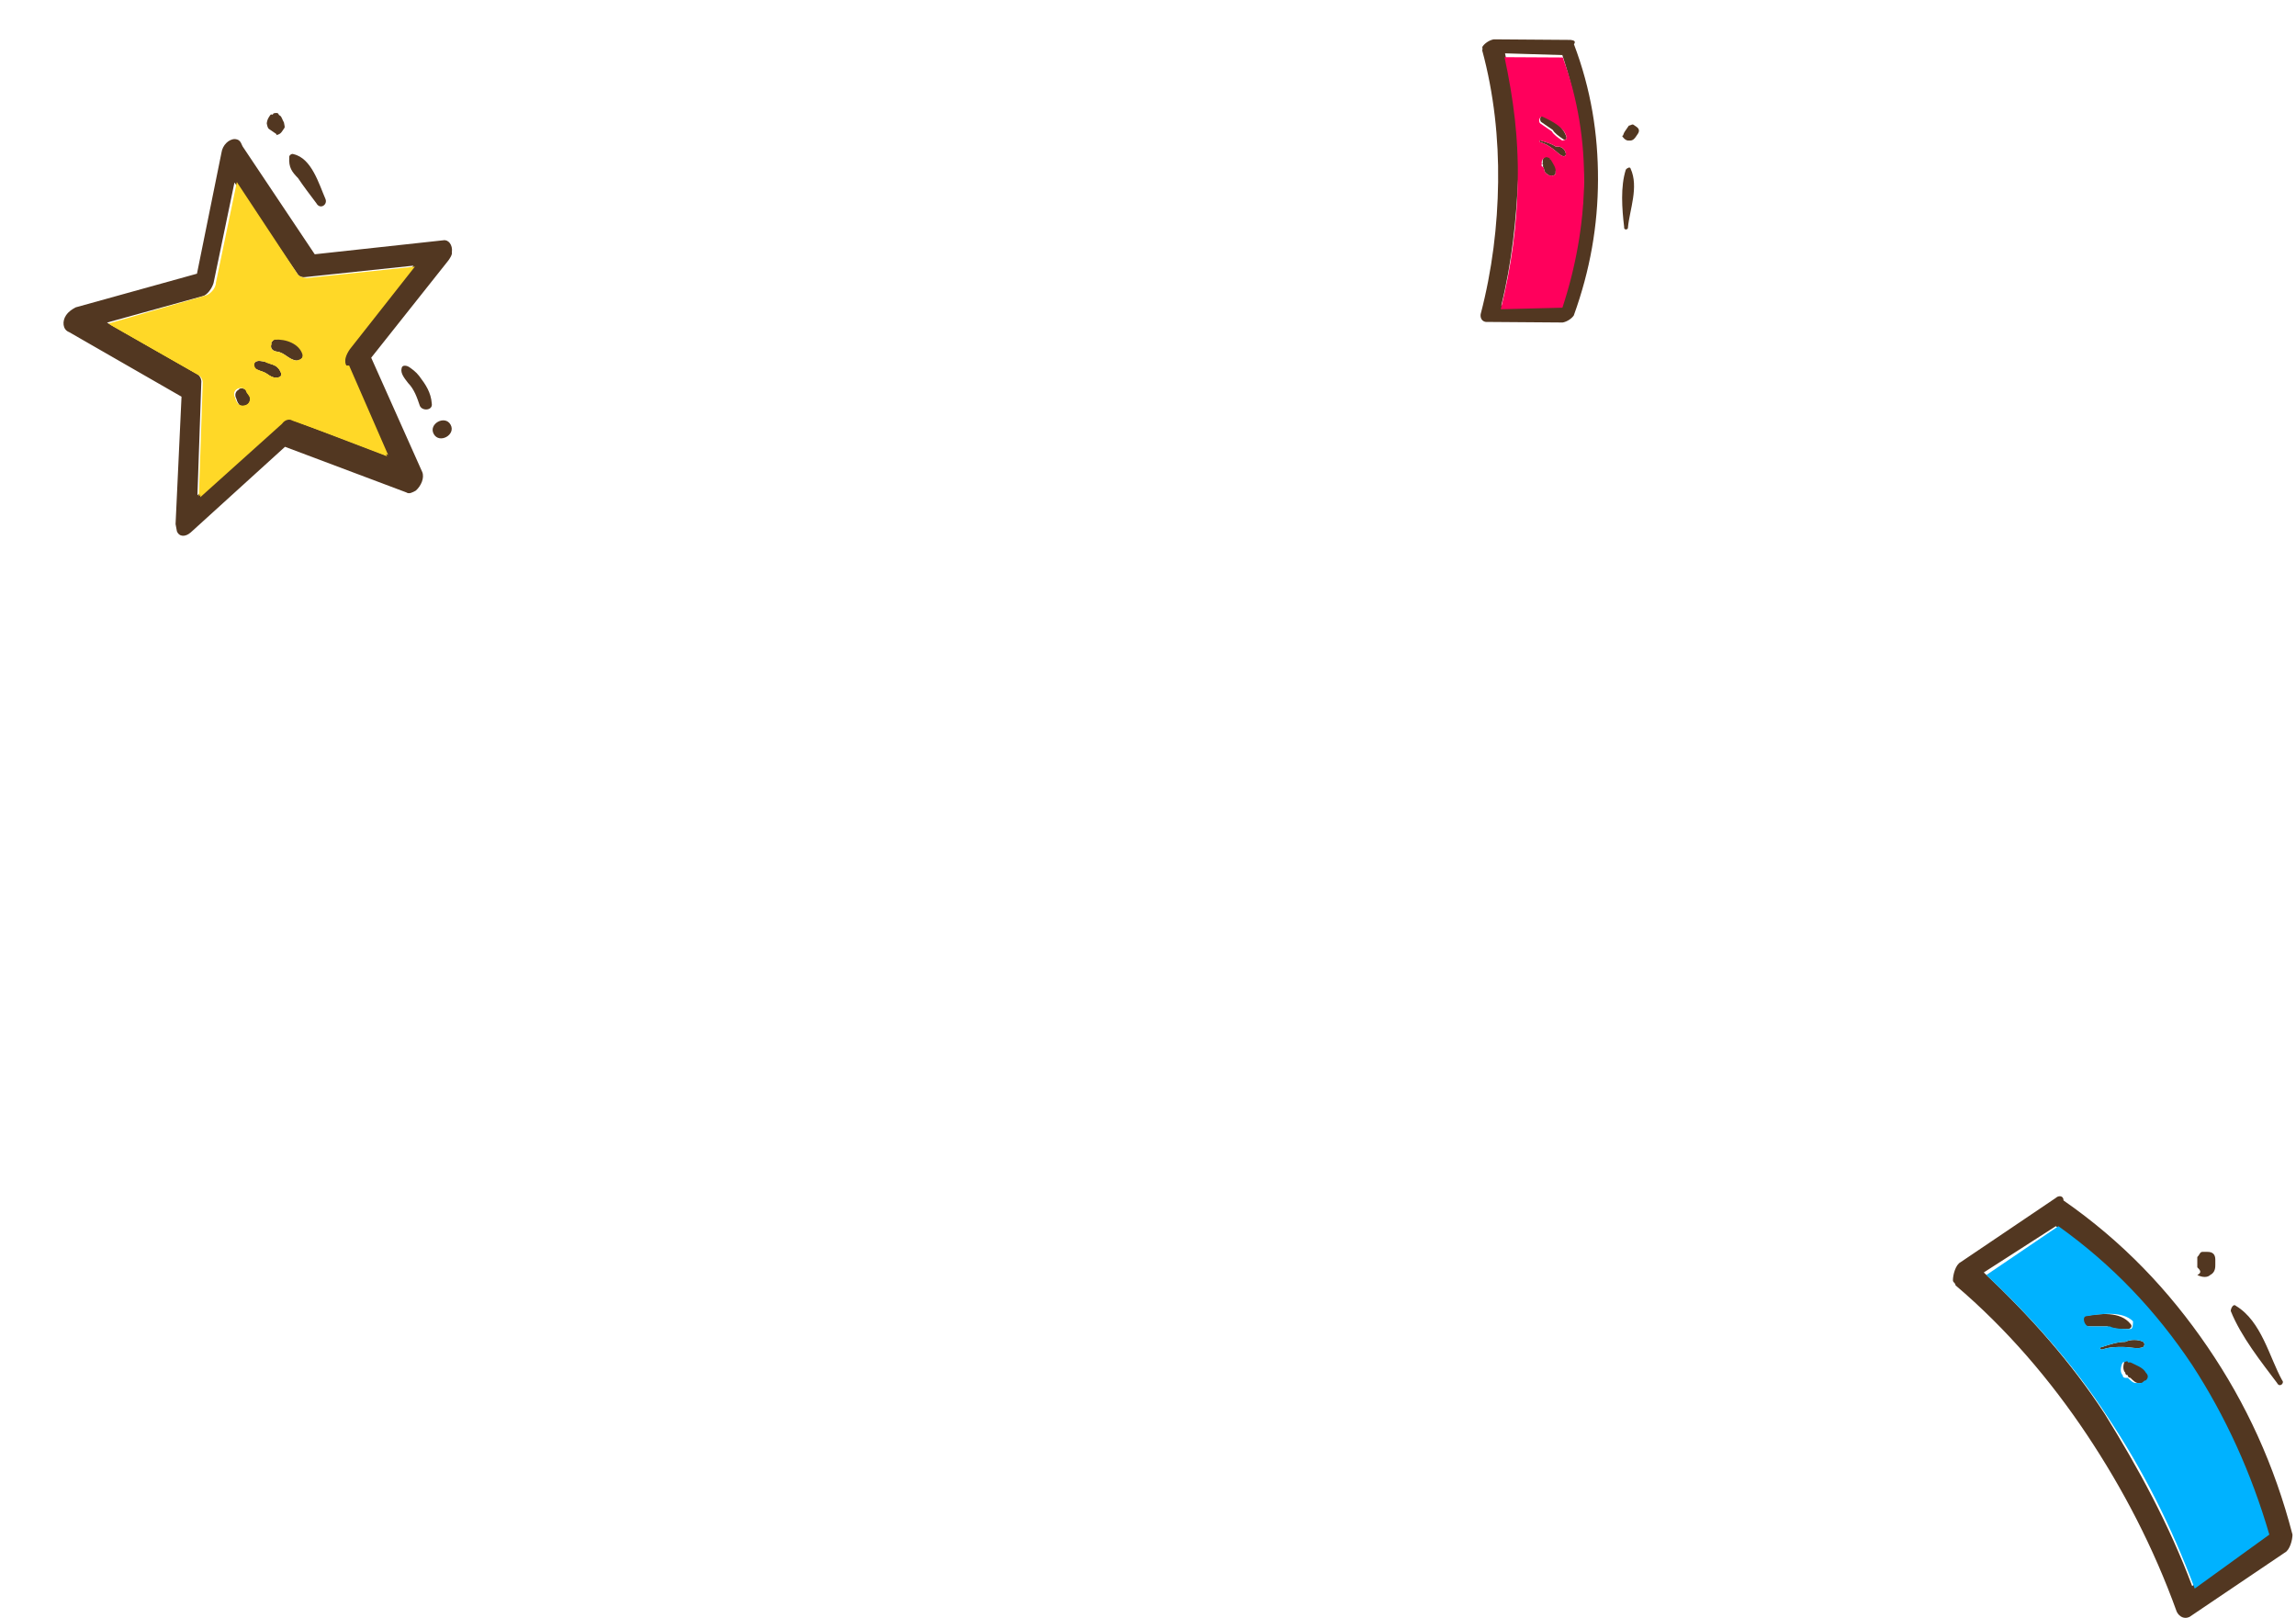
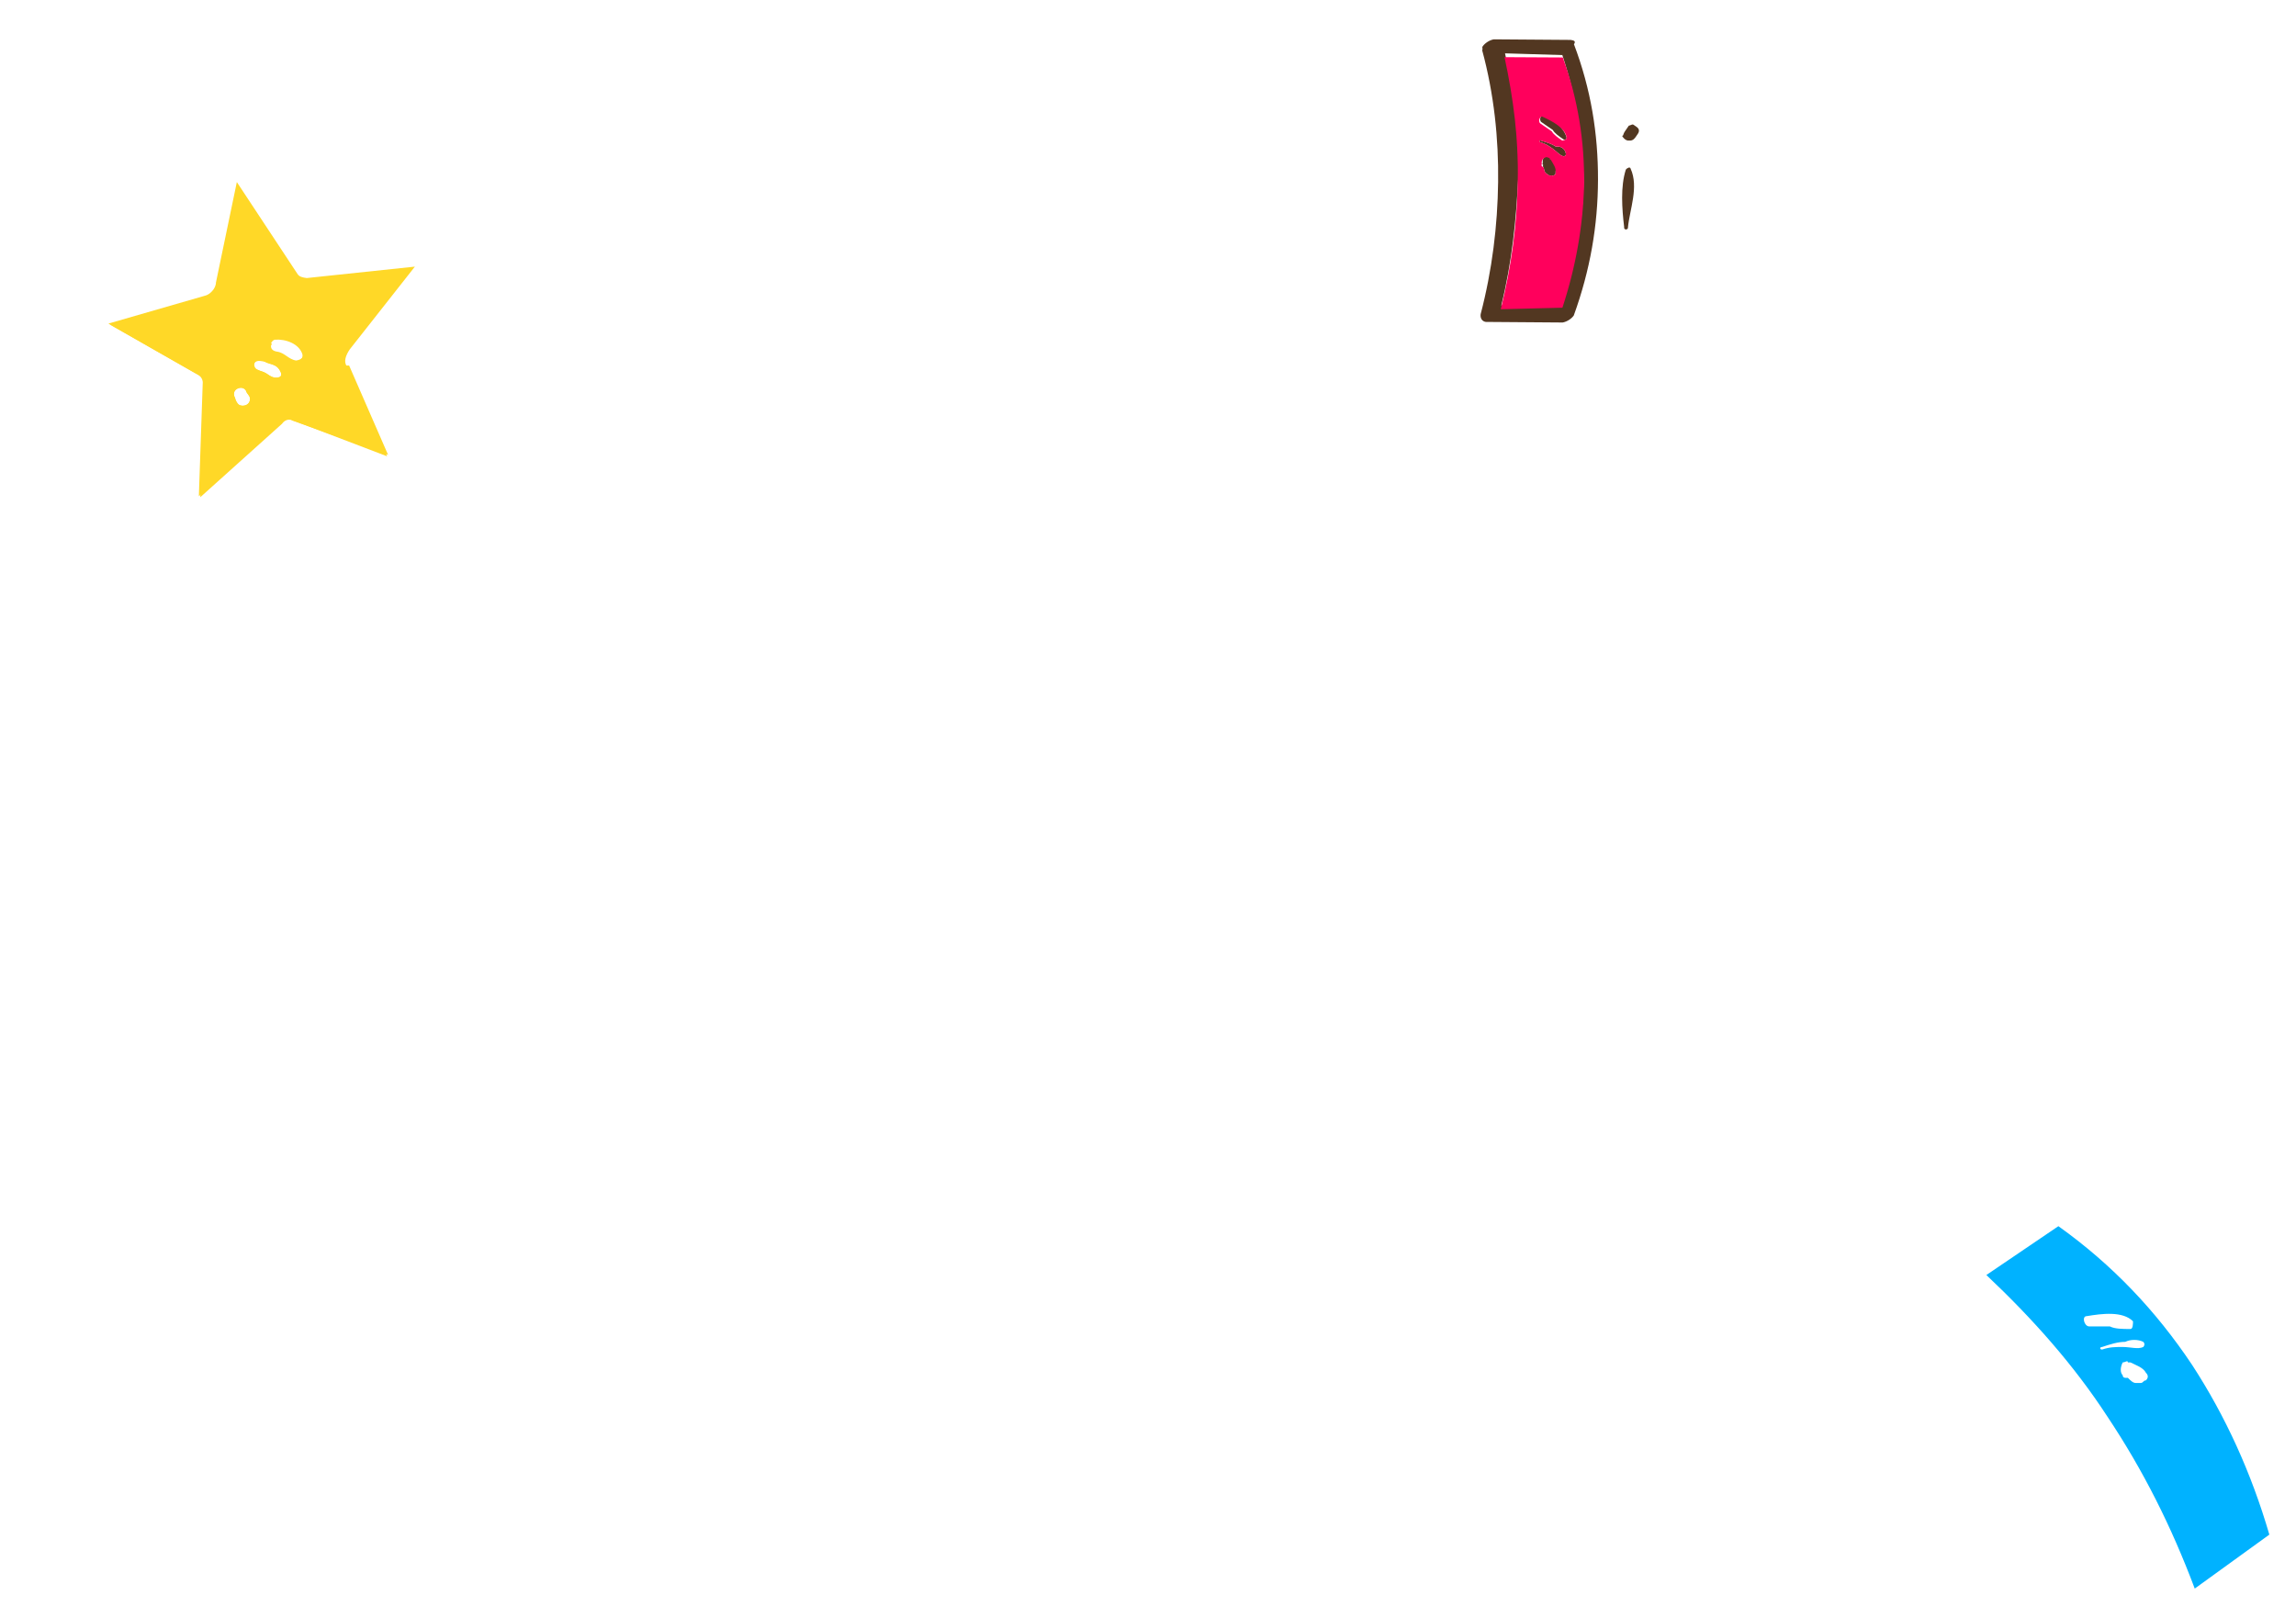
<svg xmlns="http://www.w3.org/2000/svg" width="261" height="184" viewBox="0 0 261 184" fill="none">
-   <path fill-rule="evenodd" clip-rule="evenodd" d="M26.716 15.81C26.01 15.801 25.295 16.497 25.175 17.364L22.39 31.116L8.601 34.945C8.219 35.157 7.836 35.369 7.504 35.853C7.061 36.498 7.102 37.476 7.859 37.758L20.634 45.099L19.958 59.585C20.009 59.857 20.06 60.129 20.11 60.401C20.373 61.056 21.079 61.066 21.684 60.531L32.399 50.797L46.18 55.979C46.503 56.201 46.886 55.989 47.269 55.777C47.873 55.242 48.265 54.325 48.002 53.67L42.197 40.669L50.975 29.605C51.196 29.283 51.418 28.96 51.367 28.688C51.487 27.821 50.951 27.216 50.407 27.317L35.778 28.909L27.574 16.636C27.311 15.981 27.149 15.87 26.716 15.81ZM28.136 44.549C28.186 44.822 28.509 45.043 28.56 45.315C28.713 46.132 27.785 46.445 27.301 46.112C27.139 46.002 26.927 45.619 26.876 45.346C26.664 44.964 26.724 44.53 27.107 44.318C27.328 43.995 27.924 44.166 28.136 44.549ZM29.593 41.04C30.027 41.1 30.46 41.161 30.783 41.382C31.379 41.553 31.701 41.775 31.965 42.43C32.015 42.702 31.905 42.864 31.633 42.914C31.088 43.015 30.765 42.794 30.281 42.461C29.958 42.24 29.524 42.179 29.363 42.069C28.495 41.948 28.726 40.92 29.593 41.04ZM30.811 39.265C30.76 38.993 30.982 38.67 31.364 38.459C32.615 38.367 34.128 38.931 34.492 40.13C34.594 40.674 34.1 41.047 33.667 40.987C32.799 40.867 32.375 40.101 31.508 39.981C31.074 39.92 30.751 39.699 30.811 39.265ZM30.715 13.096C30.715 13.096 30.877 13.207 30.715 13.096C30.987 13.045 30.987 13.045 30.715 13.096C30.826 12.935 30.987 13.045 30.987 13.045C30.987 13.045 30.988 13.045 31.098 12.884C31.37 12.834 31.642 12.783 31.693 13.055C31.693 13.055 31.693 13.055 31.855 13.166C32.016 13.277 32.067 13.549 32.279 13.932L32.33 14.204C32.381 14.476 32.381 14.476 32.27 14.637C32.27 14.637 32.16 14.799 32.049 14.96C31.827 15.283 31.555 15.333 31.283 15.384C31.555 15.333 31.394 15.223 31.394 15.223C31.232 15.112 31.071 15.001 30.909 14.89L30.748 14.78C30.748 14.78 30.748 14.78 30.586 14.669C30.425 14.558 30.374 14.286 30.323 14.014C30.383 13.58 30.494 13.419 30.715 13.096C30.605 13.257 30.605 13.257 30.715 13.096ZM32.88 17.903C32.829 17.631 33.212 17.419 33.373 17.53C35.431 17.992 36.261 20.935 37 22.628C37.263 23.283 36.386 23.869 35.962 23.103C35.215 22.115 34.467 21.128 33.881 20.251C33.184 19.536 32.81 19.042 32.88 17.903ZM49.307 49.344C48.67 48.196 50.585 47.136 51.222 48.285C51.858 49.433 49.944 50.493 49.307 49.344ZM46.395 43.55C46.022 43.056 45.486 42.452 45.657 41.857C45.717 41.423 46.312 41.594 46.474 41.705C46.797 41.927 47.281 42.259 47.655 42.753C48.402 43.74 48.988 44.617 49.081 45.867C49.233 46.683 47.983 46.775 47.72 46.12C47.406 45.192 47.092 44.265 46.395 43.55ZM33.795 31.108C34.007 31.491 34.441 31.551 34.713 31.501L47.003 30.203L39.604 39.602C39.161 40.248 39.152 40.954 39.254 41.498L43.845 51.767L32.929 47.601C32.496 47.541 31.951 47.642 31.73 47.964L22.444 56.307L22.881 43.555C22.941 43.121 22.729 42.738 22.406 42.517L12.163 36.676L23.009 33.676C23.553 33.574 24.107 32.768 24.277 32.173L26.652 20.75L33.795 31.108Z" fill="#523721" />
  <path fill-rule="evenodd" clip-rule="evenodd" d="M12.323 36.787L22.566 42.627C22.889 42.849 23.101 43.232 23.041 43.665L22.605 56.417L31.89 48.075C32.222 47.591 32.767 47.49 33.09 47.711L44.005 51.878L39.414 41.608C39.04 41.115 39.321 40.358 39.764 39.713L47.163 30.313L34.873 31.611C34.439 31.551 34.006 31.491 33.793 31.108L26.923 20.699L24.548 32.122C24.539 32.828 23.824 33.523 23.28 33.625L12.323 36.787ZM31.252 38.62C32.503 38.528 34.016 39.092 34.38 40.291C34.482 40.835 33.989 41.209 33.555 41.148C32.688 41.028 32.263 40.262 31.396 40.142C30.962 40.081 30.639 39.86 30.699 39.426C30.759 38.993 30.98 38.67 31.252 38.62ZM29.592 41.04C30.026 41.1 30.459 41.16 30.782 41.382C31.377 41.553 31.7 41.775 31.963 42.43C32.014 42.702 31.903 42.863 31.631 42.914C31.087 43.015 30.764 42.793 30.279 42.461C29.956 42.239 29.523 42.179 29.361 42.068C28.494 41.948 28.724 40.92 29.592 41.04ZM26.944 44.207C27.327 43.995 27.761 44.055 27.973 44.438C28.024 44.71 28.347 44.932 28.398 45.204C28.55 46.02 27.623 46.334 27.138 46.001C26.977 45.891 26.764 45.508 26.714 45.235C26.501 44.852 26.561 44.419 26.944 44.207Z" fill="#FFD827" />
  <path fill-rule="evenodd" clip-rule="evenodd" d="M44.117 51.717L39.687 41.558C38.004 41.589 36.107 41.238 34.433 40.563C34.211 40.886 33.939 40.937 33.667 40.987C32.8 40.867 32.375 40.101 31.508 39.981C31.074 39.92 30.751 39.699 30.811 39.265L30.922 39.104C28.389 37.604 26.188 35.619 24.208 33.312C23.987 33.635 23.715 33.685 23.332 33.897L12.486 36.898L22.729 42.738C23.052 42.96 23.264 43.343 23.204 43.776L22.767 56.529L32.053 48.186C32.385 47.702 32.929 47.601 33.252 47.822L44.117 51.717ZM30.784 41.382C31.379 41.553 31.702 41.775 31.965 42.43C32.015 42.702 31.905 42.863 31.633 42.914C31.088 43.015 30.765 42.794 30.281 42.461C29.958 42.24 29.524 42.179 29.363 42.069C28.606 41.787 28.837 40.758 29.704 40.879C30.027 41.1 30.35 41.322 30.784 41.382ZM26.945 44.207C27.328 43.995 27.762 44.056 27.974 44.438C28.025 44.711 28.348 44.932 28.399 45.204C28.551 46.021 27.624 46.334 27.14 46.002C26.978 45.891 26.766 45.508 26.715 45.236C26.503 44.853 26.563 44.419 26.945 44.207Z" fill="#FFD827" />
  <path fill-rule="evenodd" clip-rule="evenodd" d="M178.547 4.537L169.804 4.472C169.26 4.574 168.766 4.947 168.545 5.27C168.434 5.431 168.596 5.542 168.485 5.703C169.833 10.662 170.364 15.772 170.3 20.712C170.236 25.652 169.628 30.692 168.314 35.723C168.254 36.157 168.466 36.54 168.9 36.6L177.642 36.665C178.186 36.564 178.68 36.191 178.901 35.868C180.76 30.736 181.64 25.644 181.654 20.433C181.667 15.221 180.863 10.161 178.921 5.031C179.142 4.708 178.98 4.598 178.547 4.537ZM184.712 14.937C184.822 14.775 185.044 14.453 185.154 14.291C185.427 14.241 185.537 14.079 185.699 14.19C185.86 14.301 186.022 14.412 186.022 14.412C186.345 14.633 186.395 14.905 186.174 15.228C186.063 15.389 185.953 15.551 185.953 15.551C185.842 15.712 185.621 16.035 185.187 15.975C184.915 16.025 184.592 15.804 184.379 15.421C184.541 15.532 184.49 15.259 184.712 14.937ZM184.818 19.281C184.929 19.12 185.312 18.908 185.363 19.18C186.313 21.256 185.248 23.848 185.059 25.854C185.11 26.126 184.565 26.227 184.625 25.794C184.381 23.727 184.196 21.227 184.818 19.281ZM176.832 19.498C176.883 19.77 176.773 19.932 176.5 19.982C176.339 19.872 176.228 20.033 176.067 19.922C176.228 20.033 175.905 19.811 175.905 19.811C175.744 19.701 175.744 19.701 175.744 19.701C175.582 19.59 175.531 19.317 175.481 19.045C175.481 19.045 175.319 18.935 175.43 18.773C175.43 18.773 175.268 18.663 175.379 18.501C175.328 18.229 175.388 17.795 175.933 17.694C176.205 17.644 175.933 17.694 175.933 17.694C176.094 17.805 176.366 17.755 176.256 17.916L176.417 18.027C176.68 18.682 177.054 19.175 176.832 19.498ZM177.999 17.451C178.05 17.723 177.778 17.774 177.778 17.774C177.344 17.714 176.971 17.22 176.486 16.887C176.002 16.555 175.679 16.334 175.084 16.163C174.922 16.052 175.033 15.89 175.194 16.001C175.789 16.172 176.385 16.343 176.869 16.676C177.413 16.574 177.898 16.907 177.999 17.451ZM178.078 15.606C178.128 15.878 177.856 15.929 177.695 15.818C177.21 15.486 176.726 15.153 176.514 14.771C176.029 14.438 175.706 14.217 175.222 13.884C174.899 13.663 175.18 12.906 175.503 13.128C176.583 13.631 177.713 14.407 178.078 15.606ZM177.601 6.262C179.221 11.17 179.974 15.958 180.02 20.736C179.906 25.404 179.085 30.061 177.559 34.709L170.662 34.724C171.865 29.854 172.363 24.975 172.588 20.146C172.703 15.479 172.112 10.802 171.087 6.064L177.601 6.262Z" fill="#523721" />
  <path fill-rule="evenodd" clip-rule="evenodd" d="M177.61 34.982C179.136 30.333 179.957 25.676 180.072 21.008C180.136 16.069 179.383 11.281 177.652 6.534L171.028 6.498C172.052 11.235 172.643 15.912 172.529 20.579C172.465 25.519 171.806 30.288 170.602 35.157L177.61 34.982ZM175.32 18.935C175.32 18.935 175.158 18.824 175.269 18.663C175.218 18.39 175.278 17.957 175.822 17.856C176.094 17.805 175.822 17.856 175.822 17.856C175.984 17.966 176.256 17.916 176.145 18.077L176.307 18.188C176.519 18.571 176.893 19.065 176.833 19.498C176.884 19.77 176.773 19.932 176.501 19.982C176.339 19.872 176.229 20.033 176.067 19.922C176.229 20.033 175.906 19.811 175.906 19.811C175.744 19.701 175.744 19.701 175.744 19.701C175.583 19.59 175.532 19.317 175.481 19.045L175.32 18.935ZM178 17.451C178.051 17.723 177.778 17.774 177.778 17.774C177.345 17.714 176.971 17.22 176.486 16.887C176.002 16.555 175.679 16.334 175.084 16.163C174.922 16.052 175.033 15.89 175.195 16.001C175.79 16.172 176.385 16.343 176.869 16.676C177.414 16.574 177.898 16.907 178 17.451ZM177.584 15.979C177.1 15.647 176.615 15.315 176.403 14.932C175.919 14.6 175.596 14.378 175.111 14.046C174.788 13.824 175.07 13.068 175.393 13.289C176.472 13.793 177.875 14.518 178.078 15.606C178.129 15.878 177.857 15.929 177.584 15.979Z" fill="#FF005C" />
-   <path fill-rule="evenodd" clip-rule="evenodd" d="M233.697 136.192L222.877 143.497C222.292 143.789 222 144.958 222 145.543C222 145.835 222.292 145.835 222.292 146.127C228.141 151.095 233.112 156.939 237.207 163.076C241.301 169.212 244.81 175.933 247.442 183.238C247.734 183.823 248.319 184.115 248.904 183.823L259.724 176.518C260.309 176.225 260.601 175.056 260.601 174.472C258.554 166.582 255.337 159.569 250.951 153.14C246.564 146.712 241.301 141.16 234.575 136.484C234.575 135.9 233.99 135.9 233.697 136.192ZM249.781 144.082C249.781 143.79 249.781 143.205 249.781 142.913C250.074 142.621 250.074 142.328 250.366 142.328C250.659 142.328 250.951 142.328 250.951 142.328C251.536 142.328 251.828 142.621 251.828 143.205C251.828 143.497 251.828 143.79 251.828 143.79C251.828 144.082 251.828 144.666 251.243 144.958C250.951 145.251 250.366 145.251 249.781 144.958C250.366 144.666 250.074 144.374 249.781 144.082ZM253.583 149.049C253.583 148.757 253.875 148.173 254.168 148.465C257.092 150.218 257.969 154.309 259.432 156.939C259.724 157.231 259.139 157.816 258.847 157.231C257.092 154.894 254.753 151.972 253.583 149.049ZM244.225 156.063C244.517 156.355 244.517 156.647 244.225 156.939C243.933 156.939 243.933 157.231 243.64 157.231C243.933 157.231 243.348 157.231 243.348 157.231C243.055 157.231 243.055 157.231 243.055 157.231C242.763 157.231 242.47 156.939 242.178 156.647C242.178 156.647 241.885 156.647 241.885 156.355C241.885 156.355 241.593 156.355 241.593 156.063C241.301 155.77 241.301 155.186 241.593 154.601C241.885 154.309 241.593 154.601 241.593 154.601C241.885 154.601 242.178 154.309 242.178 154.601H242.47C243.055 155.186 243.933 155.478 244.225 156.063ZM243.64 152.556C243.933 152.848 243.64 153.14 243.64 153.14C243.055 153.433 242.178 153.14 241.301 153.14C240.423 153.14 239.838 153.14 238.961 153.433C238.669 153.433 238.669 153.14 238.961 153.14C239.838 152.848 240.716 152.556 241.593 152.556C242.178 152.264 243.055 152.264 243.64 152.556ZM242.178 150.51C242.47 150.803 242.178 151.095 241.885 151.095C241.008 151.095 240.131 151.095 239.546 150.803C238.669 150.803 238.084 150.803 237.207 150.803C236.622 150.803 236.329 149.634 236.914 149.634C238.669 149.342 241.008 149.049 242.178 150.51ZM233.697 139.406C239.838 144.082 244.81 149.342 248.904 155.186C252.706 161.03 255.63 167.459 257.677 174.472L249.196 180.316C246.564 173.303 243.055 166.874 239.254 160.738C235.452 154.894 230.773 149.634 225.509 144.666L233.697 139.406Z" fill="#523721" />
  <path fill-rule="evenodd" clip-rule="evenodd" d="M257.97 174.472C255.922 167.459 252.998 161.03 249.196 155.186C245.102 149.049 240.131 143.789 233.99 139.406L225.802 144.958C231.066 149.926 235.745 155.186 239.546 161.03C243.64 167.166 246.857 173.595 249.489 180.608L257.97 174.472ZM241.593 156.647C241.593 156.647 241.301 156.647 241.301 156.354C241.008 156.062 241.008 155.478 241.301 154.893C241.593 154.601 241.301 154.893 241.301 154.893C241.593 154.893 241.886 154.601 241.886 154.893H242.178C242.763 155.186 243.64 155.478 243.933 156.062C244.225 156.354 244.225 156.647 243.933 156.939C243.64 156.939 243.64 157.231 243.348 157.231C243.64 157.231 243.055 157.231 243.055 157.231C242.763 157.231 242.763 157.231 242.763 157.231C242.471 157.231 242.178 156.939 241.886 156.647C241.886 156.647 241.886 156.647 241.593 156.647ZM243.64 152.556C243.933 152.848 243.64 153.14 243.64 153.14C243.055 153.432 242.178 153.14 241.301 153.14C240.423 153.14 239.839 153.14 238.961 153.432C238.669 153.432 238.669 153.14 238.961 153.14C239.839 152.848 240.716 152.556 241.593 152.556C242.178 152.263 243.055 152.263 243.64 152.556ZM242.178 151.095C241.301 151.095 240.423 151.095 239.839 150.802C238.961 150.802 238.376 150.802 237.499 150.802C236.914 150.802 236.622 149.634 237.207 149.634C238.961 149.341 241.301 149.049 242.471 150.218C242.471 150.51 242.47 151.095 242.178 151.095Z" fill="#00B2FF" />
</svg>